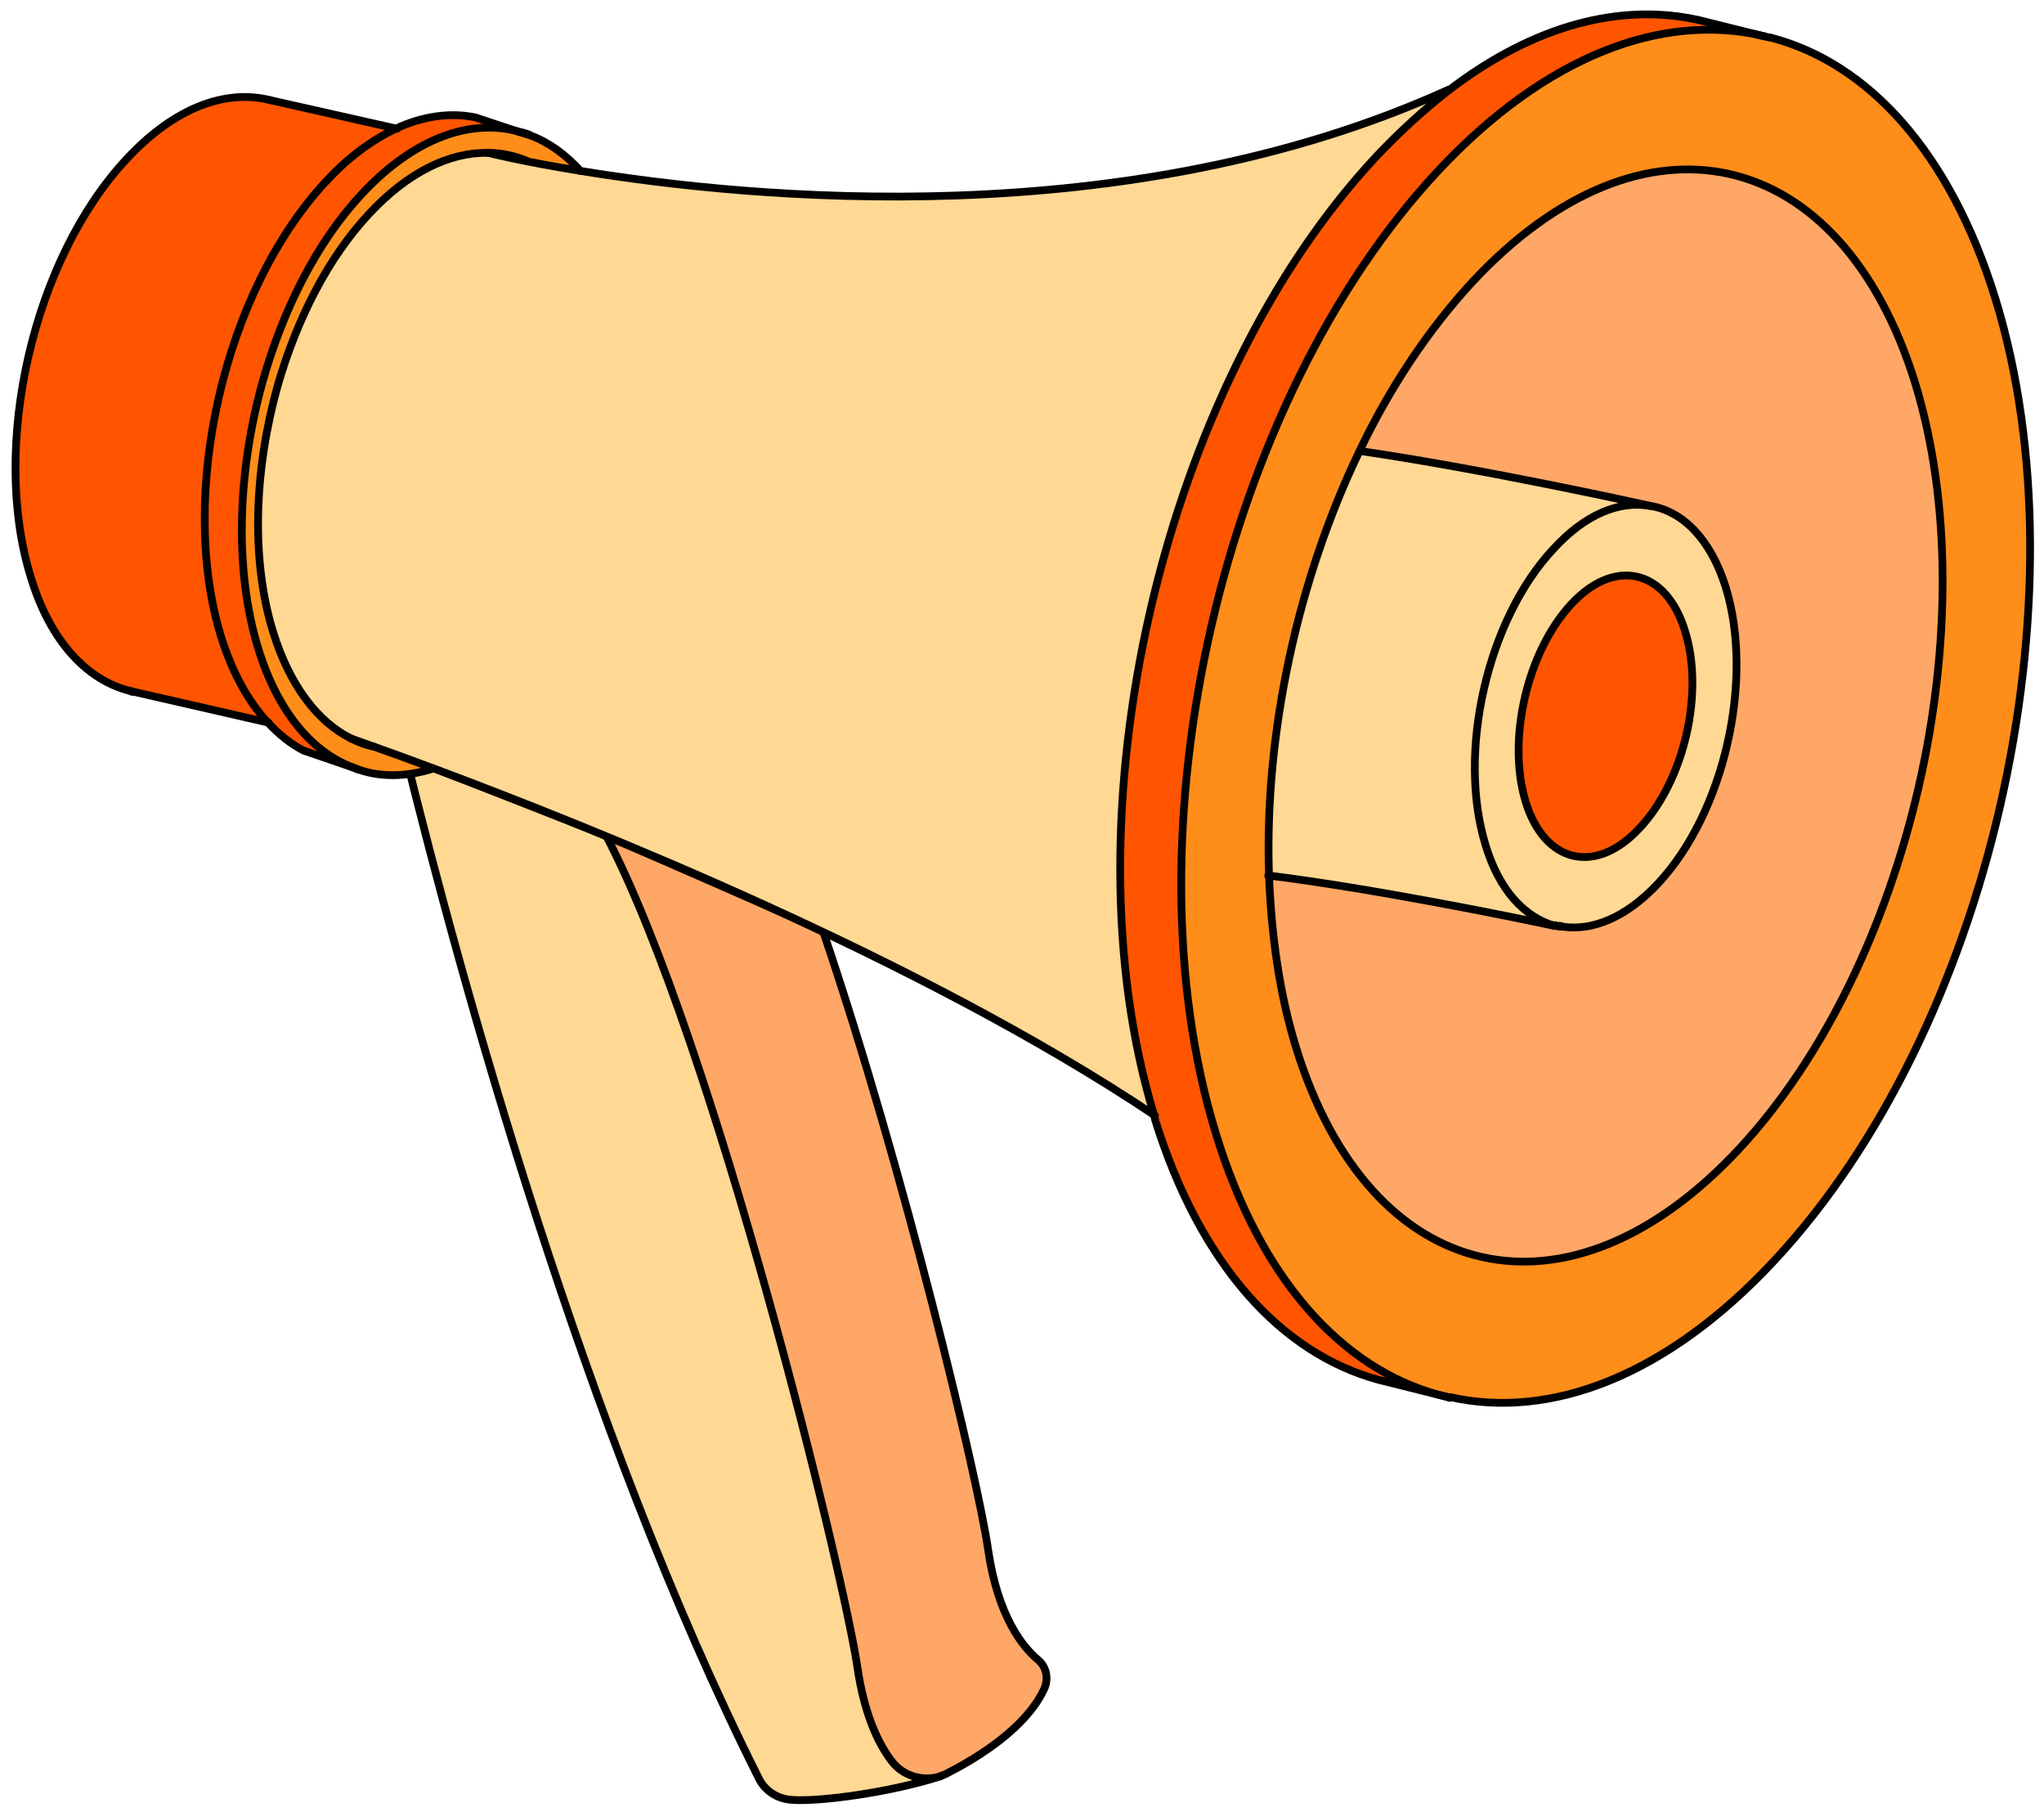
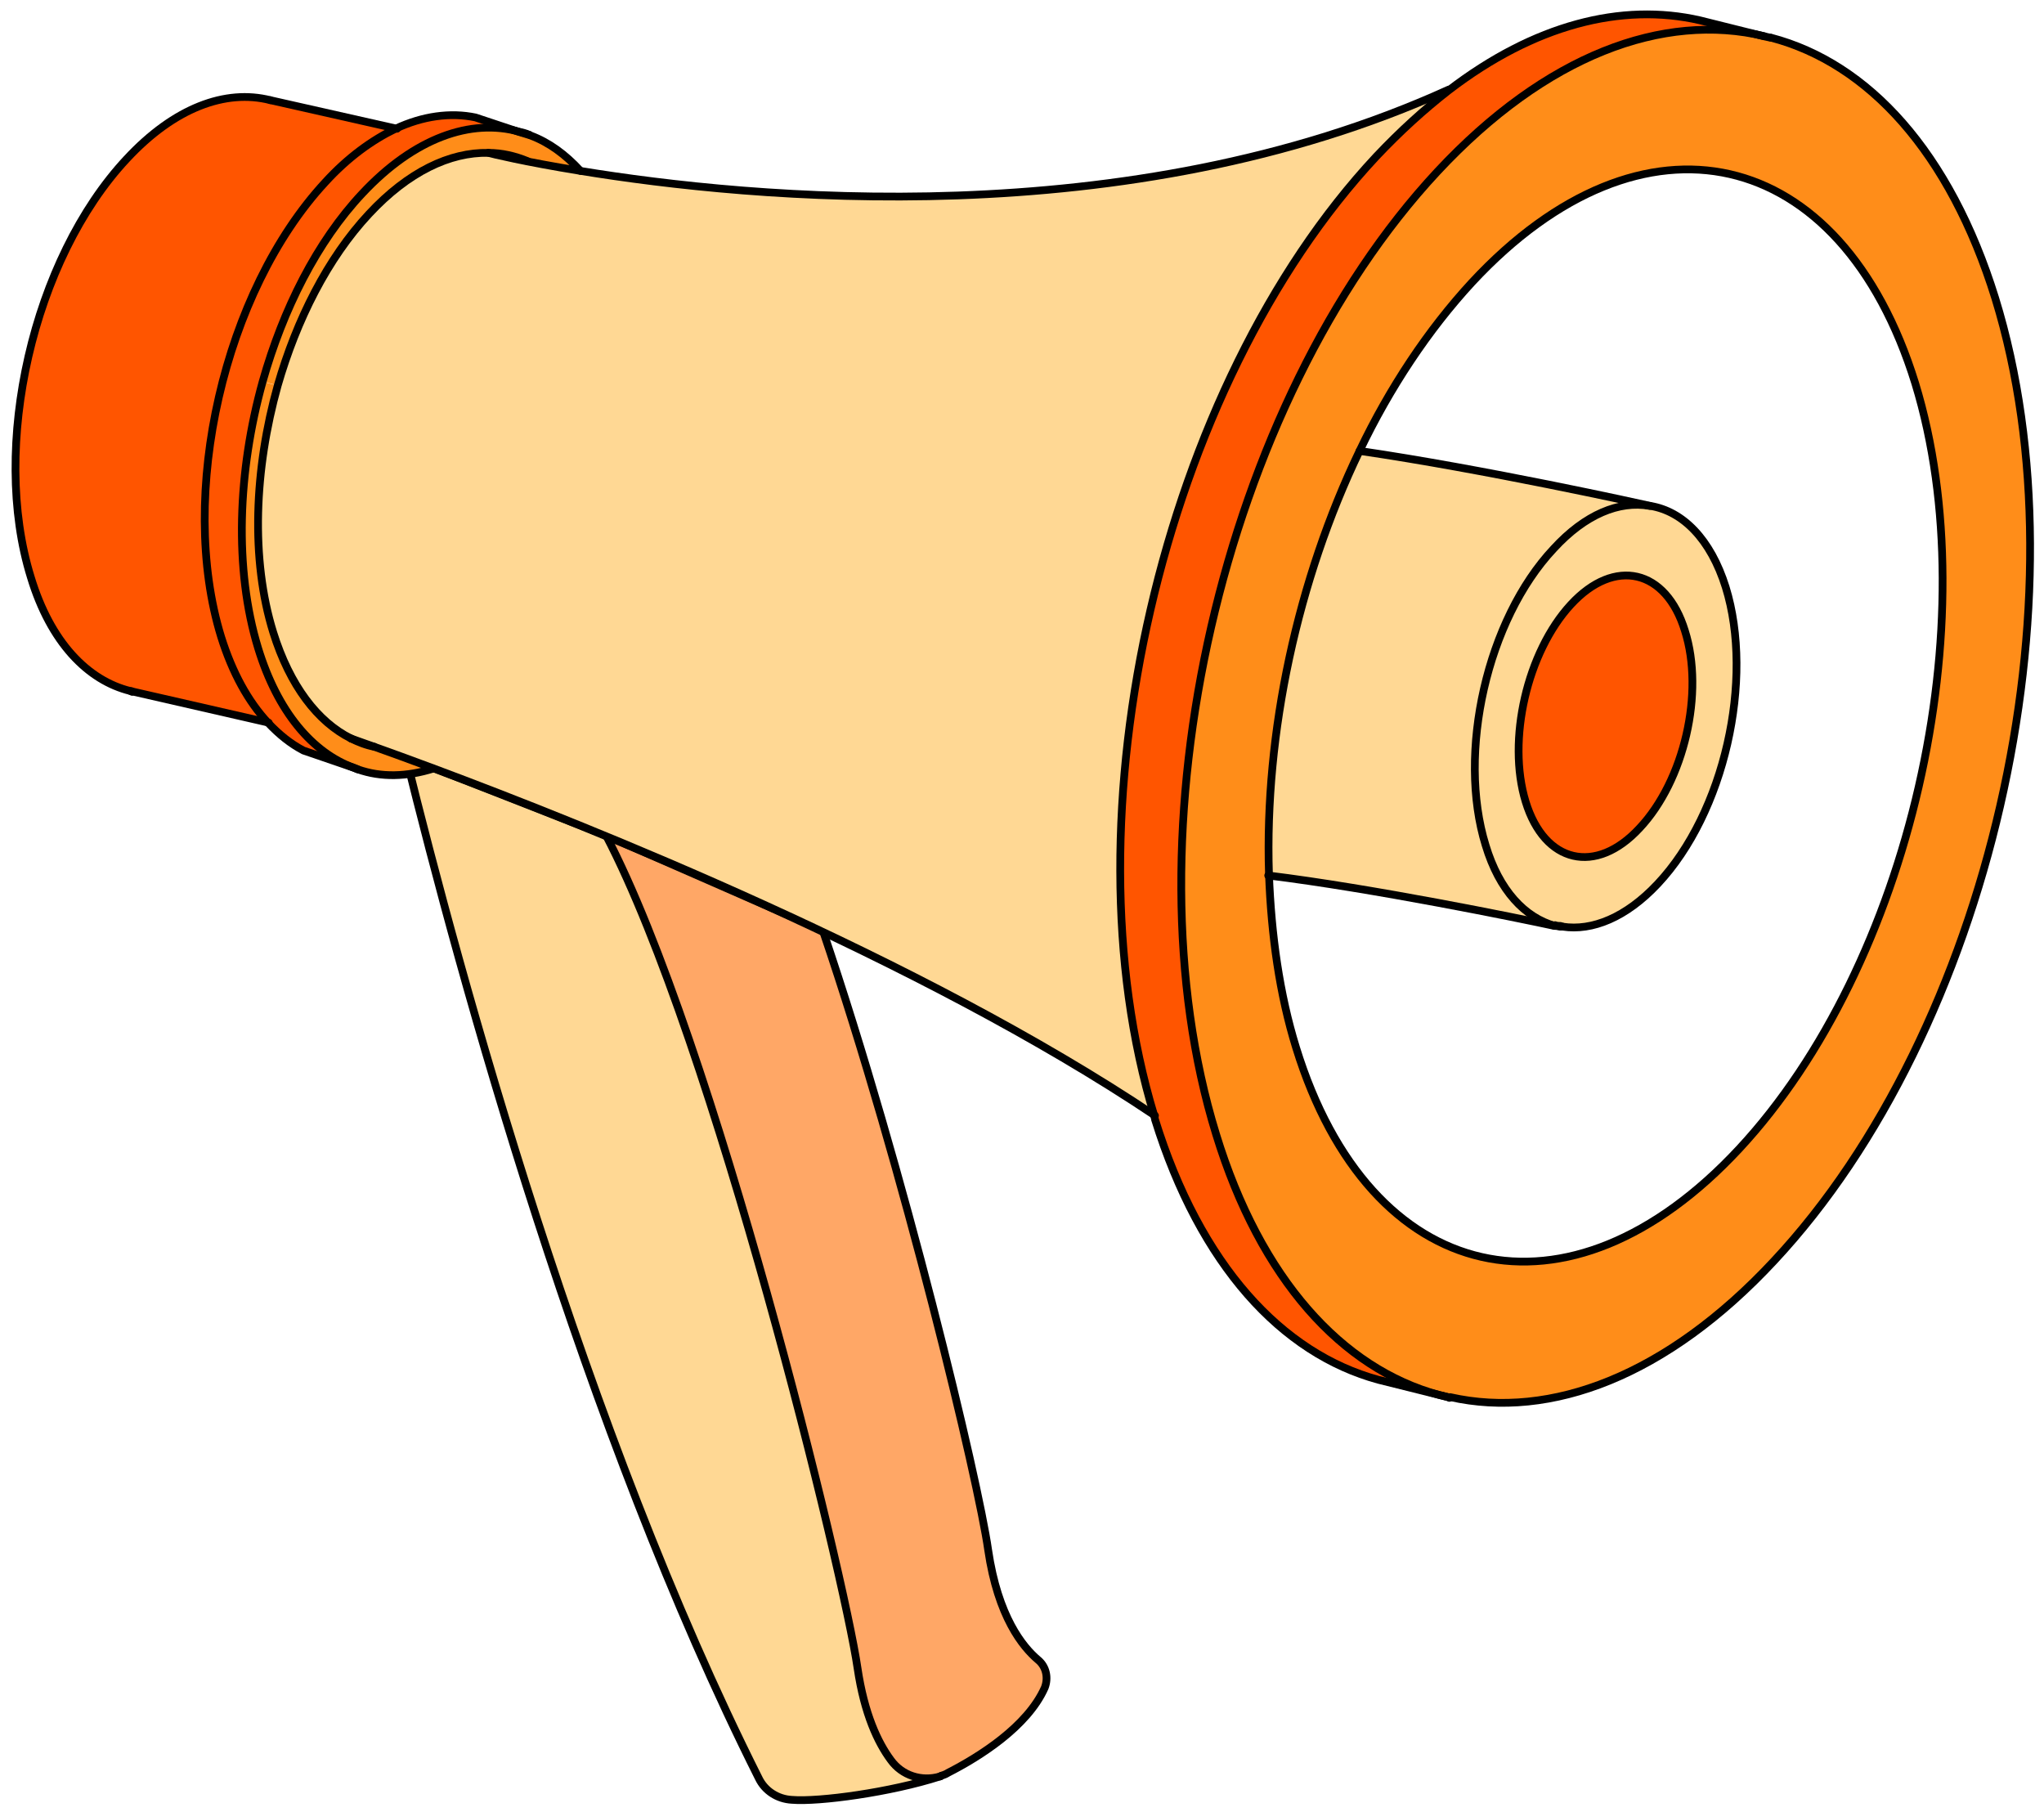
<svg xmlns="http://www.w3.org/2000/svg" width="132" height="117" viewBox="0 0 132 117" fill="none">
  <path d="M67.031 107.178C67.568 107.616 67.714 108.345 67.47 108.976C66.349 111.504 63.229 113.448 61.23 114.469C61.084 114.566 60.937 114.615 60.791 114.663C60.742 114.663 60.742 114.663 60.694 114.712C59.523 115.052 58.256 114.663 57.525 113.643C56.696 112.525 55.818 110.678 55.379 107.713C54.502 101.686 46.116 67.273 39.145 53.955L53.137 60.079C58.402 75.584 63.18 95.61 63.814 100.082C64.448 104.408 66.056 106.352 67.031 107.178Z" fill="#FFA766" />
  <path d="M57.524 113.643C58.255 114.615 59.523 115.052 60.693 114.712C57.573 115.733 52.941 116.364 51.089 116.267C50.162 116.219 49.382 115.684 48.944 114.858C37.73 92.451 29.686 62.995 26.176 48.949L39.095 54.004C46.116 67.273 54.453 101.734 55.33 107.761C55.818 110.678 56.695 112.476 57.524 113.643Z" fill="#FFD894" />
  <path d="M60.693 114.712C59.523 115.052 58.255 114.663 57.524 113.643C56.695 112.525 55.818 110.678 55.379 107.713C54.502 101.686 46.116 67.273 39.144 53.955L26.225 48.9C29.686 62.947 37.73 92.402 48.992 114.809C49.382 115.635 50.211 116.17 51.138 116.219C52.893 116.365 57.524 115.733 60.693 114.712Z" stroke="black" stroke-width="0.5" stroke-miterlimit="10" stroke-linecap="round" stroke-linejoin="round" />
  <path d="M60.693 114.712C60.742 114.712 60.742 114.712 60.791 114.663" stroke="black" stroke-width="0.5" stroke-miterlimit="10" stroke-linecap="round" stroke-linejoin="round" />
  <path d="M39.145 53.955L53.137 60.079C58.402 75.584 63.18 95.61 63.814 100.082C64.448 104.407 66.056 106.352 67.031 107.178C67.568 107.615 67.714 108.345 67.47 108.976C66.349 111.504 63.229 113.448 61.23 114.469C61.084 114.566 60.937 114.615 60.791 114.663" stroke="black" stroke-width="0.5" stroke-miterlimit="10" stroke-linecap="round" stroke-linejoin="round" />
  <path d="M106.521 32.666C104.571 32.325 102.377 33.2 100.329 35.436C96.039 40.005 94.089 48.608 95.942 54.587C96.819 57.503 98.477 59.253 100.427 59.788C98.184 59.301 88.677 57.357 81.949 56.531C81.657 47.393 83.802 37.526 87.8 29.215C95.746 30.284 105.887 32.52 106.521 32.666Z" fill="#FFD894" />
-   <path d="M111.396 37.964C113.249 43.942 111.25 52.497 107.009 57.114C105.01 59.302 102.816 60.176 100.866 59.885C100.817 59.885 100.817 59.885 100.768 59.885C100.768 59.885 100.768 59.885 100.719 59.885C100.622 59.885 100.524 59.836 100.378 59.836H100.329C98.379 59.302 96.77 57.552 95.844 54.635C93.991 48.657 95.99 40.102 100.232 35.485C102.279 33.298 104.473 32.423 106.423 32.714C106.423 32.714 106.423 32.714 106.472 32.714C108.666 33.055 110.47 34.853 111.396 37.964ZM105.887 53.469C108.715 50.407 110.031 44.72 108.812 40.734C107.594 36.749 104.278 35.971 101.451 39.033C98.623 42.095 97.307 47.782 98.525 51.768C99.744 55.753 103.059 56.531 105.887 53.469Z" fill="#FFD894" />
-   <path d="M100.914 59.836C102.816 60.128 105.01 59.253 107.057 57.066C111.347 52.497 113.298 43.894 111.445 37.915C110.47 34.804 108.666 33.006 106.57 32.666C106.57 32.666 106.57 32.666 106.521 32.666C105.887 32.52 95.746 30.284 87.8 29.117C89.799 25.035 92.236 21.292 95.064 18.278C106.082 6.419 118.904 9.384 123.682 24.791C128.46 40.248 123.39 62.364 112.323 74.223C101.304 86.083 88.482 83.118 83.704 67.71C82.632 64.259 82.047 60.419 81.949 56.482C88.677 57.357 98.184 59.301 100.427 59.739H100.475C100.573 59.788 100.719 59.788 100.817 59.788C100.817 59.788 100.817 59.788 100.866 59.788C100.866 59.836 100.866 59.836 100.914 59.836Z" fill="#FFA766" />
+   <path d="M111.396 37.964C113.249 43.942 111.25 52.497 107.009 57.114C105.01 59.302 102.816 60.176 100.866 59.885C100.817 59.885 100.817 59.885 100.768 59.885C100.768 59.885 100.768 59.885 100.719 59.885C100.622 59.885 100.524 59.836 100.378 59.836H100.329C98.379 59.302 96.77 57.552 95.844 54.635C93.991 48.657 95.99 40.102 100.232 35.485C102.279 33.298 104.473 32.423 106.423 32.714C106.423 32.714 106.423 32.714 106.472 32.714C108.666 33.055 110.47 34.853 111.396 37.964ZC108.715 50.407 110.031 44.72 108.812 40.734C107.594 36.749 104.278 35.971 101.451 39.033C98.623 42.095 97.307 47.782 98.525 51.768C99.744 55.753 103.059 56.531 105.887 53.469Z" fill="#FFD894" />
  <path d="M93.553 5.787C91.993 7.002 90.433 8.411 88.873 10.064C75.027 24.889 68.64 52.594 74.539 71.987C59.377 61.829 37.877 53.274 27.98 49.58C24.86 48.414 22.861 47.733 22.666 47.636C20.52 46.567 18.717 44.234 17.644 40.783C16.181 36.068 16.425 30.235 17.936 24.84C19.155 20.563 21.203 16.626 23.836 13.758C26.371 11.036 29.052 9.772 31.539 9.821C31.685 9.87 33.879 10.404 37.487 10.987C48.456 12.834 72.784 15.216 93.553 5.787Z" fill="#FFD894" />
  <path d="M108.812 40.734C110.031 44.72 108.715 50.407 105.887 53.469C103.059 56.531 99.744 55.753 98.525 51.768C97.306 47.782 98.623 42.095 101.45 39.033C104.278 35.971 107.593 36.749 108.812 40.734Z" fill="#FF5500" />
  <path d="M128.801 19.25C134.798 38.693 128.411 66.495 114.517 81.417C107.594 88.854 100.086 91.673 93.602 90.215L93.504 90.166L92.919 90.02C86.679 88.319 81.413 82.584 78.537 73.203C72.54 53.761 78.927 25.958 92.822 11.036C99.793 3.551 107.35 0.732 113.932 2.287L114.37 2.384C120.611 4.134 125.876 9.821 128.801 19.25ZM112.323 74.224C123.341 62.364 128.411 40.248 123.682 24.792C118.905 9.335 106.082 6.419 95.064 18.278C92.237 21.341 89.799 25.035 87.8 29.117C83.802 37.429 81.657 47.296 81.95 56.434C82.096 60.371 82.632 64.211 83.705 67.662C88.483 83.118 101.305 86.035 112.323 74.224Z" fill="#FF8D19" />
  <path d="M22.666 47.685C22.909 47.782 24.859 48.462 27.98 49.629C26.273 50.164 24.616 50.212 23.104 49.678L22.86 49.58C20.179 48.608 17.936 45.984 16.669 41.852C15.109 36.748 15.304 30.478 16.961 24.646L17.888 24.889C16.376 30.284 16.133 36.117 17.595 40.831C18.716 44.282 20.52 46.615 22.666 47.685Z" fill="#FF8D19" />
  <path d="M31.538 9.87C29.052 9.821 26.37 11.085 23.835 13.807C21.154 16.674 19.155 20.66 17.936 24.889L17.01 24.646C18.326 19.98 20.52 15.654 23.445 12.494C26.809 8.898 30.466 7.634 33.586 8.509L34.22 8.703H34.268C35.438 9.141 36.56 9.918 37.486 10.988C33.878 10.453 31.684 9.918 31.538 9.87Z" fill="#FF8D19" />
  <path d="M14.377 41.123C15.109 43.456 16.132 45.303 17.4 46.664L8.429 44.623C5.65 43.942 3.31 41.415 1.994 37.283C-0.639 28.826 2.14 16.723 8.186 10.258C11.257 6.953 14.572 5.787 17.449 6.467L25.639 8.363C24.128 9.092 22.568 10.21 21.105 11.814C14.524 18.813 11.55 31.937 14.377 41.123Z" fill="#FF5500" />
  <path d="M30.807 7.585L33.586 8.509C30.466 7.634 26.809 8.897 23.445 12.494C20.52 15.605 18.326 19.98 17.01 24.646C15.401 30.43 15.157 36.748 16.717 41.852C17.985 45.984 20.227 48.608 22.909 49.58L19.642 48.462C18.814 48.025 18.082 47.442 17.351 46.664C16.083 45.303 15.06 43.456 14.328 41.123C11.501 31.936 14.523 18.813 21.056 11.765C22.519 10.161 24.079 9.043 25.59 8.314C27.394 7.488 29.149 7.245 30.807 7.585Z" fill="#FF5500" />
  <path d="M109.788 1.266L113.883 2.287C107.35 0.732 99.793 3.502 92.773 11.036C78.878 25.958 72.492 53.761 78.488 73.203C81.365 82.584 86.63 88.319 92.87 90.02L88.97 89.048C82.73 87.347 77.416 81.612 74.539 72.231C74.49 72.133 74.49 72.085 74.49 71.988C68.591 52.545 74.978 24.889 88.824 10.064C90.335 8.411 91.895 7.002 93.504 5.787C99.062 1.607 104.766 0.149 109.788 1.266Z" fill="#FF5500" />
  <path d="M113.932 2.336C107.399 0.78 99.842 3.551 92.822 11.085C78.927 26.007 72.54 53.809 78.537 73.251C81.413 82.632 86.679 88.368 92.919 90.069C93.114 90.117 93.309 90.166 93.504 90.215" stroke="black" stroke-width="0.5" stroke-miterlimit="10" stroke-linecap="round" stroke-linejoin="round" />
  <path d="M93.65 90.215C100.135 91.673 107.643 88.854 114.566 81.417C128.46 66.544 134.847 38.693 128.85 19.25C125.925 9.821 120.66 4.085 114.371 2.433" stroke="black" stroke-width="0.5" stroke-miterlimit="10" stroke-linecap="round" stroke-linejoin="round" />
  <path d="M87.8 29.117C83.802 37.429 81.657 47.296 81.949 56.434C82.096 60.371 82.632 64.211 83.704 67.662C88.482 83.118 101.304 86.035 112.323 74.175C123.341 62.315 128.411 40.2 123.682 24.743C118.904 9.286 106.082 6.37 95.064 18.23C92.236 21.292 89.75 25.035 87.8 29.117Z" stroke="black" stroke-width="0.5" stroke-miterlimit="10" stroke-linecap="round" stroke-linejoin="round" />
  <path d="M22.665 47.685C23.153 47.928 23.64 48.122 24.176 48.219" stroke="black" stroke-width="0.5" stroke-miterlimit="10" stroke-linecap="round" stroke-linejoin="round" />
  <path d="M34.074 10.404C33.245 10.064 32.416 9.87 31.539 9.87C29.052 9.821 26.371 11.085 23.836 13.807C21.154 16.674 19.155 20.66 17.936 24.889C16.425 30.284 16.181 36.117 17.644 40.831C18.717 44.282 20.52 46.616 22.666 47.685" stroke="black" stroke-width="0.5" stroke-miterlimit="10" stroke-linecap="round" stroke-linejoin="round" />
  <path d="M17.449 6.467C14.572 5.738 11.257 6.953 8.186 10.258C2.14 16.723 -0.639 28.826 1.994 37.283C3.261 41.463 5.65 43.942 8.429 44.623C8.478 44.623 8.527 44.623 8.527 44.671" stroke="black" stroke-width="0.5" stroke-miterlimit="10" stroke-linecap="round" stroke-linejoin="round" />
  <path d="M100.817 59.836C100.866 59.836 100.866 59.836 100.915 59.836C102.816 60.128 105.01 59.253 107.058 57.066C111.348 52.497 113.298 43.894 111.445 37.915C110.47 34.804 108.667 33.006 106.57 32.666C106.57 32.666 106.57 32.666 106.521 32.666C104.571 32.325 102.377 33.2 100.33 35.436C96.039 40.005 94.089 48.608 95.942 54.587C96.82 57.503 98.477 59.253 100.427 59.788" stroke="black" stroke-width="0.5" stroke-miterlimit="10" stroke-linecap="round" stroke-linejoin="round" />
  <path d="M100.427 59.739C100.524 59.788 100.671 59.788 100.768 59.788" stroke="black" stroke-width="0.5" stroke-miterlimit="10" stroke-linecap="round" stroke-linejoin="round" />
  <path d="M108.812 40.734C107.593 36.749 104.278 35.971 101.45 39.033C98.623 42.095 97.306 47.782 98.525 51.768C99.744 55.753 103.059 56.531 105.887 53.469C108.763 50.407 110.08 44.72 108.812 40.734Z" stroke="black" stroke-width="0.5" stroke-miterlimit="10" stroke-linecap="round" stroke-linejoin="round" />
  <path d="M34.171 8.703C33.976 8.606 33.732 8.557 33.537 8.508C30.417 7.634 26.761 8.897 23.397 12.494C20.471 15.605 18.278 19.979 16.961 24.646C15.352 30.43 15.109 36.748 16.669 41.852C17.936 45.983 20.179 48.608 22.86 49.58C22.958 49.629 23.007 49.629 23.104 49.677C24.616 50.212 26.273 50.163 27.98 49.629" stroke="black" stroke-width="0.5" stroke-miterlimit="10" stroke-linecap="round" stroke-linejoin="round" />
  <path d="M37.486 11.036C36.511 9.967 35.439 9.189 34.269 8.752" stroke="black" stroke-width="0.5" stroke-miterlimit="10" stroke-linecap="round" stroke-linejoin="round" />
  <path d="M23.104 49.678L22.86 49.58L19.594 48.462C18.765 48.025 18.034 47.442 17.302 46.664C16.035 45.303 15.011 43.456 14.28 41.123C11.452 31.936 14.475 18.813 21.007 11.765C22.47 10.161 24.03 9.043 25.541 8.314C27.297 7.488 29.101 7.245 30.709 7.585L33.488 8.509L34.122 8.703H34.171" stroke="black" stroke-width="0.5" stroke-miterlimit="10" stroke-linecap="round" stroke-linejoin="round" />
  <path d="M25.64 8.314L17.449 6.467" stroke="black" stroke-width="0.5" stroke-miterlimit="10" stroke-linecap="round" stroke-linejoin="round" />
  <path d="M17.352 46.664L8.43 44.623" stroke="black" stroke-width="0.5" stroke-miterlimit="10" stroke-linecap="round" stroke-linejoin="round" />
  <path d="M114.322 2.433L113.883 2.336L109.788 1.315C104.717 0.148 99.062 1.607 93.553 5.835C91.993 7.05 90.433 8.46 88.873 10.113C75.027 24.937 68.64 52.642 74.539 72.036C74.539 72.133 74.588 72.182 74.588 72.279C77.513 81.709 82.778 87.396 89.019 89.097L92.919 90.069L93.504 90.215L93.602 90.263" stroke="black" stroke-width="0.5" stroke-miterlimit="10" stroke-linecap="round" stroke-linejoin="round" />
  <path d="M31.538 9.87C31.684 9.918 33.878 10.453 37.486 11.036C48.504 12.834 72.783 15.216 93.552 5.787" stroke="black" stroke-width="0.5" stroke-miterlimit="10" stroke-linecap="round" stroke-linejoin="round" />
  <path d="M22.665 47.685C22.909 47.782 24.908 48.462 28.028 49.629C37.925 53.323 59.425 61.878 74.587 72.036" stroke="black" stroke-width="0.5" stroke-miterlimit="10" stroke-linecap="round" stroke-linejoin="round" />
  <path d="M106.57 32.666C106.57 32.666 106.521 32.666 106.57 32.666C105.936 32.52 95.795 30.284 87.8 29.117" stroke="black" stroke-width="0.5" stroke-miterlimit="10" stroke-linecap="round" stroke-linejoin="round" />
  <path d="M100.914 59.836C100.914 59.836 100.865 59.836 100.817 59.836C100.817 59.836 100.817 59.836 100.768 59.836C100.67 59.836 100.573 59.788 100.427 59.788H100.378C98.135 59.301 88.628 57.357 81.9 56.531" stroke="black" stroke-width="0.5" stroke-miterlimit="10" stroke-linecap="round" stroke-linejoin="round" />
</svg>